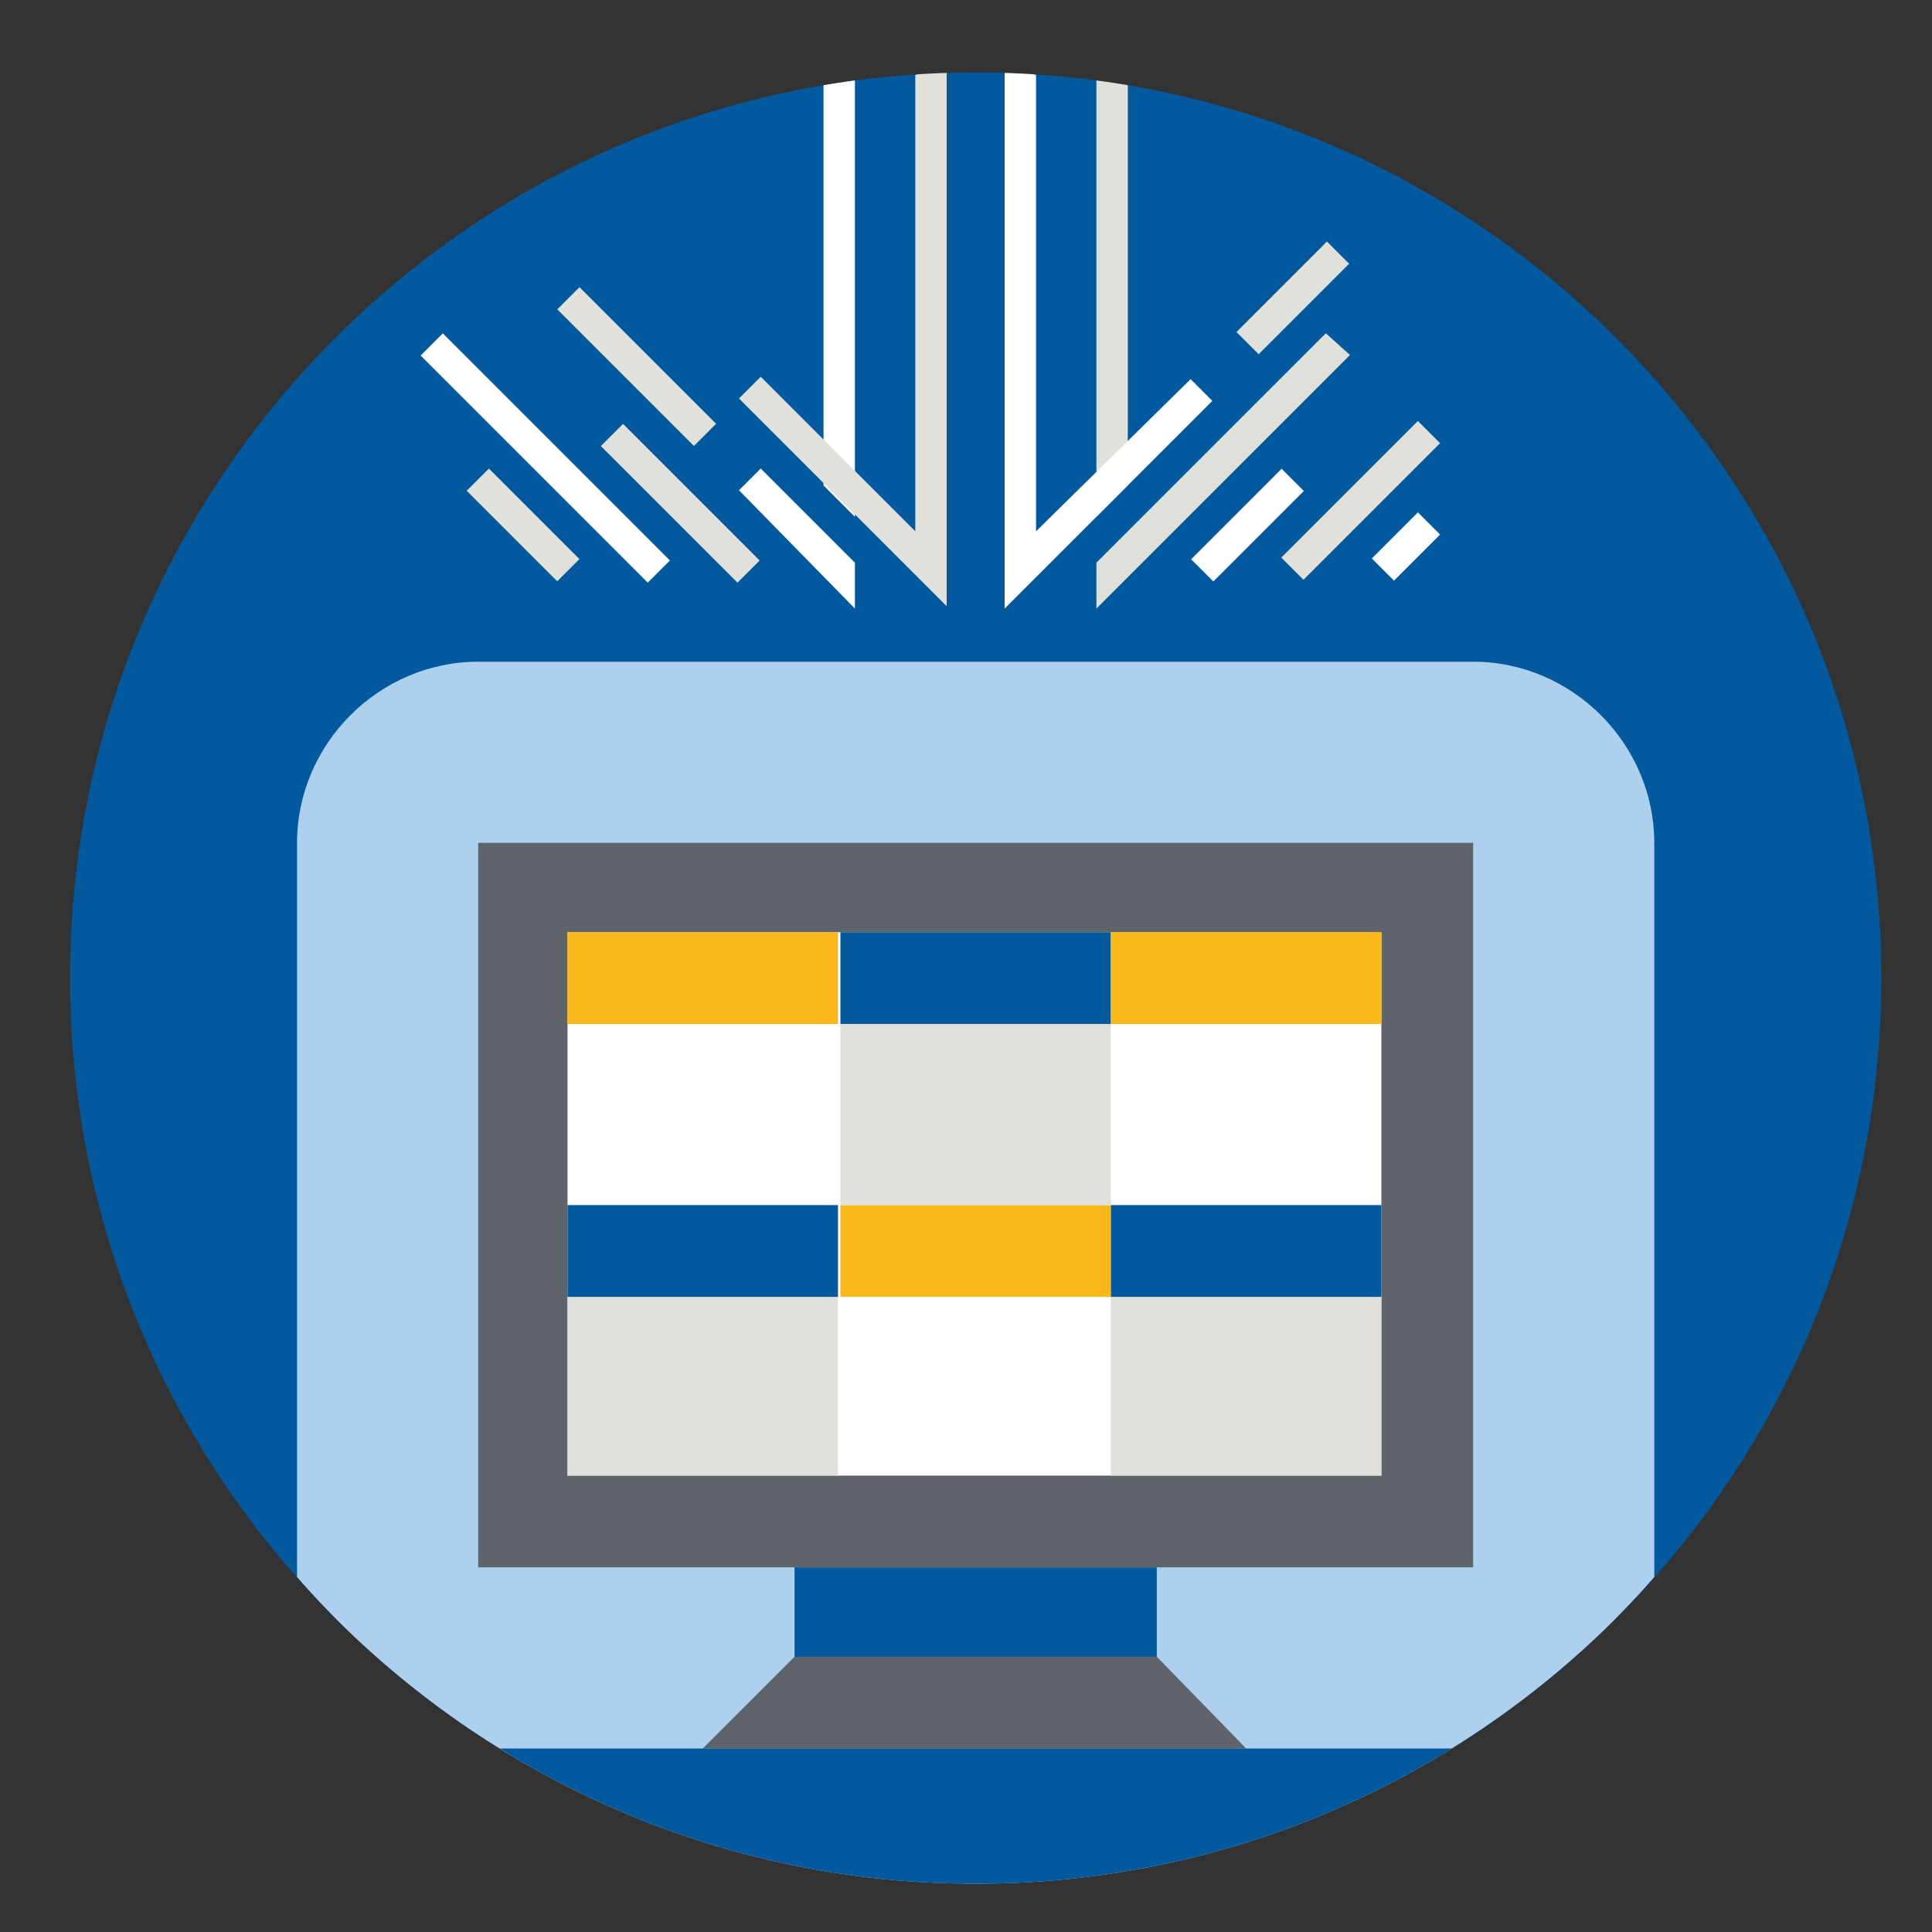
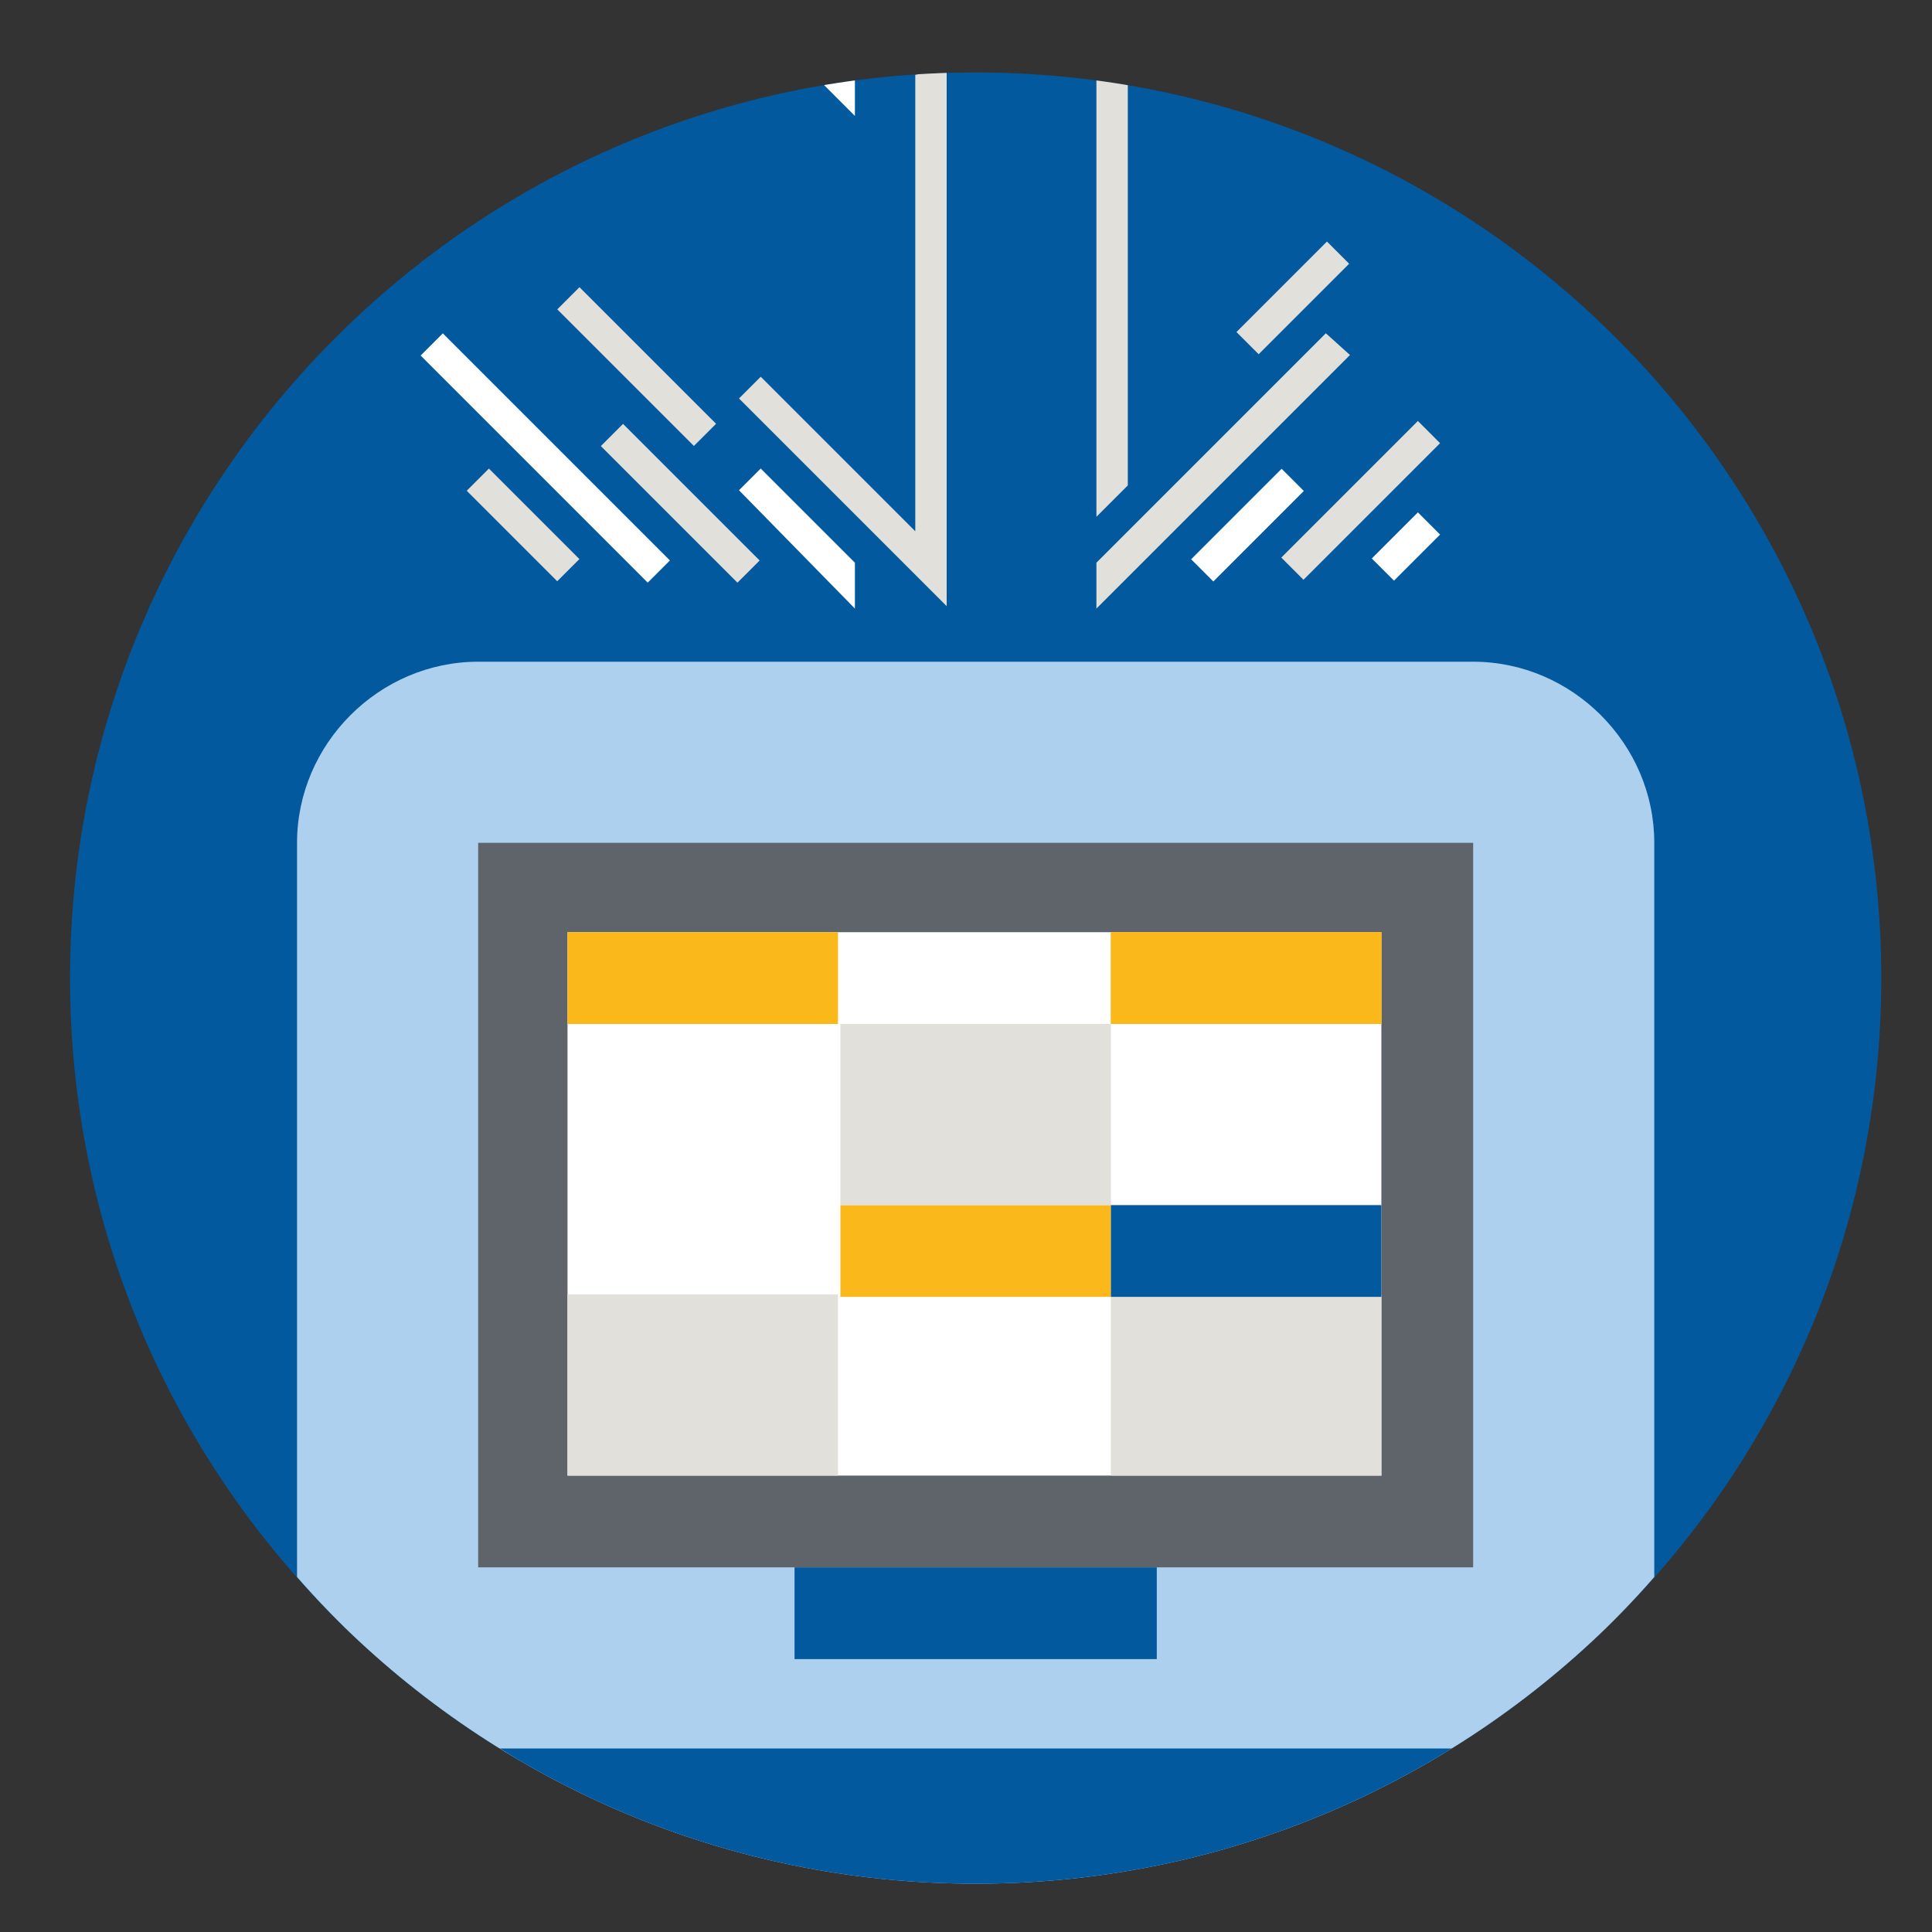
<svg xmlns="http://www.w3.org/2000/svg" xmlns:xlink="http://www.w3.org/1999/xlink" version="1.1" id="Capa_1" x="0px" y="0px" viewBox="0 0 80 80" style="enable-background:new 0 0 80 80;" xml:space="preserve">
  <rect x="0" y="0" width="80" height="80" fill="#333333" stroke="none" />
  <style type="text/css">
	.st0{clip-path:url(#SVGID_00000173141191610282488240000003414306475786458808_);fill:#02599D;}
	.st1{clip-path:url(#SVGID_00000173141191610282488240000003414306475786458808_);fill:#ACD0EE;}
	.st2{clip-path:url(#SVGID_00000173141191610282488240000003414306475786458808_);fill:#5F646B;}
	.st3{clip-path:url(#SVGID_00000173141191610282488240000003414306475786458808_);fill:#FFFFFF;}
	.st4{clip-path:url(#SVGID_00000173141191610282488240000003414306475786458808_);fill:#E2E0DB;}
	.st5{clip-path:url(#SVGID_00000173141191610282488240000003414306475786458808_);fill:#FAB81B;}
	.st6{clip-path:url(#SVGID_00000173141191610282488240000003414306475786458808_);fill:#F9B61D;}
</style>
  <g>
    <defs>
      <path id="SVGID_1_" d="M2.9,40.5C2.9,61.2,19.7,78,40.4,78s37.5-16.8,37.5-37.5S61.1,3,40.4,3S2.9,19.8,2.9,40.5" />
    </defs>
    <clipPath id="SVGID_00000152251069832386345530000004016331203973070510_">
      <use xlink:href="#SVGID_1_" style="overflow:visible;" />
    </clipPath>
    <path style="clip-path:url(#SVGID_00000152251069832386345530000004016331203973070510_);fill:#02599D;" d="M77.9,40.5   C77.9,19.8,61.1,3,40.4,3S2.9,19.8,2.9,40.5C2.9,61.2,19.7,78,40.4,78S77.9,61.2,77.9,40.5" />
    <path style="clip-path:url(#SVGID_00000152251069832386345530000004016331203973070510_);fill:#ACD0EE;" d="M68.5,34.9   c0-4.1-3.4-7.5-7.5-7.5H19.8c-4.1,0-7.5,3.4-7.5,7.5v30.4C19.1,73.1,29.2,78,40.4,78c11.2,0,21.3-4.9,28.1-12.7V34.9z" />
    <rect x="32.9" y="64.9" style="clip-path:url(#SVGID_00000152251069832386345530000004016331203973070510_);fill:#02599D;" width="15" height="3.8" />
    <rect x="19.8" y="34.9" style="clip-path:url(#SVGID_00000152251069832386345530000004016331203973070510_);fill:#5F646B;" width="41.2" height="30" />
-     <polygon style="clip-path:url(#SVGID_00000152251069832386345530000004016331203973070510_);fill:#5F646B;" points="51.6,72.4    29.1,72.4 32.9,68.6 47.9,68.6  " />
    <rect x="23.5" y="38.6" style="clip-path:url(#SVGID_00000152251069832386345530000004016331203973070510_);fill:#FFFFFF;" width="33.7" height="22.5" />
    <path style="clip-path:url(#SVGID_00000152251069832386345530000004016331203973070510_);fill:#02599D;" d="M20.7,72.4   c5.7,3.6,12.5,5.6,19.7,5.6h0.1c7.2,0,14-2.1,19.7-5.6H20.7z" />
    <rect x="49" y="21.1" transform="matrix(0.707 -0.707 0.707 0.707 -0.238 42.883)" style="clip-path:url(#SVGID_00000152251069832386345530000004016331203973070510_);fill:#FFFFFF;" width="5.3" height="1.3" />
    <rect x="56.9" y="22" transform="matrix(0.707 -0.707 0.707 0.707 1.021 47.799)" style="clip-path:url(#SVGID_00000152251069832386345530000004016331203973070510_);fill:#FFFFFF;" width="2.7" height="1.3" />
    <rect x="21" y="19.1" transform="matrix(0.707 -0.707 0.707 0.707 -9.025 21.665)" style="clip-path:url(#SVGID_00000152251069832386345530000004016331203973070510_);fill:#E2E0DB;" width="1.3" height="5.3" />
    <rect x="25.7" y="11.2" transform="matrix(0.707 -0.707 0.707 0.707 -3.012 23.062)" style="clip-path:url(#SVGID_00000152251069832386345530000004016331203973070510_);fill:#E2E0DB;" width="1.3" height="8" />
    <rect x="52.4" y="20.1" transform="matrix(0.707 -0.707 0.707 0.707 1.798 45.924)" style="clip-path:url(#SVGID_00000152251069832386345530000004016331203973070510_);fill:#E2E0DB;" width="8" height="1.3" />
    <rect x="21.9" y="12.3" transform="matrix(0.707 -0.707 0.707 0.707 -6.762 21.51)" style="clip-path:url(#SVGID_00000152251069832386345530000004016331203973070510_);fill:#FFFFFF;" width="1.3" height="13.3" />
    <rect x="27.5" y="16.8" transform="matrix(0.707 -0.707 0.707 0.707 -6.44 26.036)" style="clip-path:url(#SVGID_00000152251069832386345530000004016331203973070510_);fill:#E2E0DB;" width="1.3" height="8" />
    <polygon style="clip-path:url(#SVGID_00000152251069832386345530000004016331203973070510_);fill:#E2E0DB;" points="54.9,13.8    46.7,22 46.7,22 45.4,23.3 45.4,25.2 55.9,14.7  " />
    <polygon style="clip-path:url(#SVGID_00000152251069832386345530000004016331203973070510_);fill:#FFFFFF;" points="34.1,22    34.1,22 31.5,19.4 30.6,20.3 35.4,25.2 35.4,23.3  " />
    <rect x="50.9" y="11.7" transform="matrix(0.707 -0.707 0.707 0.707 6.941 41.463)" style="clip-path:url(#SVGID_00000152251069832386345530000004016331203973070510_);fill:#E2E0DB;" width="5.3" height="1.3" />
    <path style="clip-path:url(#SVGID_00000152251069832386345530000004016331203973070510_);fill:#E2E0DB;" d="M46.7,20.1V3.5   c-0.4-0.1-0.9-0.1-1.3-0.2v18.1L46.7,20.1z" />
-     <path style="clip-path:url(#SVGID_00000152251069832386345530000004016331203973070510_);fill:#FFFFFF;" d="M50.2,16.6l-0.9-0.9   L42.9,22V3.1C42.5,3,42.1,3,41.6,3v22.2L50.2,16.6z" />
-     <rect x="34.8" y="38.6" style="clip-path:url(#SVGID_00000152251069832386345530000004016331203973070510_);fill:#02599D;" width="11.2" height="3.8" />
    <rect x="34.8" y="49.9" style="clip-path:url(#SVGID_00000152251069832386345530000004016331203973070510_);fill:#FAB81B;" width="11.2" height="3.8" />
    <rect x="34.8" y="42.4" style="clip-path:url(#SVGID_00000152251069832386345530000004016331203973070510_);fill:#E2E0DB;" width="11.2" height="7.5" />
    <rect x="23.5" y="53.6" style="clip-path:url(#SVGID_00000152251069832386345530000004016331203973070510_);fill:#E2E0DB;" width="11.2" height="7.5" />
    <rect x="46" y="53.6" style="clip-path:url(#SVGID_00000152251069832386345530000004016331203973070510_);fill:#E2E0DB;" width="11.2" height="7.5" />
    <rect x="46" y="38.6" style="clip-path:url(#SVGID_00000152251069832386345530000004016331203973070510_);fill:#F9B61D;" width="11.2" height="3.8" />
    <rect x="46" y="38.6" style="clip-path:url(#SVGID_00000152251069832386345530000004016331203973070510_);fill:#FAB81B;" width="11.2" height="3.8" />
    <rect x="46" y="49.9" style="clip-path:url(#SVGID_00000152251069832386345530000004016331203973070510_);fill:#02599D;" width="11.2" height="3.8" />
    <rect x="23.5" y="38.6" style="clip-path:url(#SVGID_00000152251069832386345530000004016331203973070510_);fill:#FAB81B;" width="11.2" height="3.8" />
-     <rect x="23.5" y="49.9" style="clip-path:url(#SVGID_00000152251069832386345530000004016331203973070510_);fill:#02599D;" width="11.2" height="3.8" />
-     <path style="clip-path:url(#SVGID_00000152251069832386345530000004016331203973070510_);fill:#FFFFFF;" d="M35.4,3.3   c-0.4,0.1-0.9,0.1-1.3,0.2v16.6l1.3,1.3V3.3z" />
+     <path style="clip-path:url(#SVGID_00000152251069832386345530000004016331203973070510_);fill:#FFFFFF;" d="M35.4,3.3   c-0.4,0.1-0.9,0.1-1.3,0.2l1.3,1.3V3.3z" />
    <path style="clip-path:url(#SVGID_00000152251069832386345530000004016331203973070510_);fill:#E2E0DB;" d="M39.2,3   c-0.4,0-0.9,0-1.3,0.1V22l-6.4-6.4l-0.9,0.9l8.6,8.6V3z" />
  </g>
</svg>